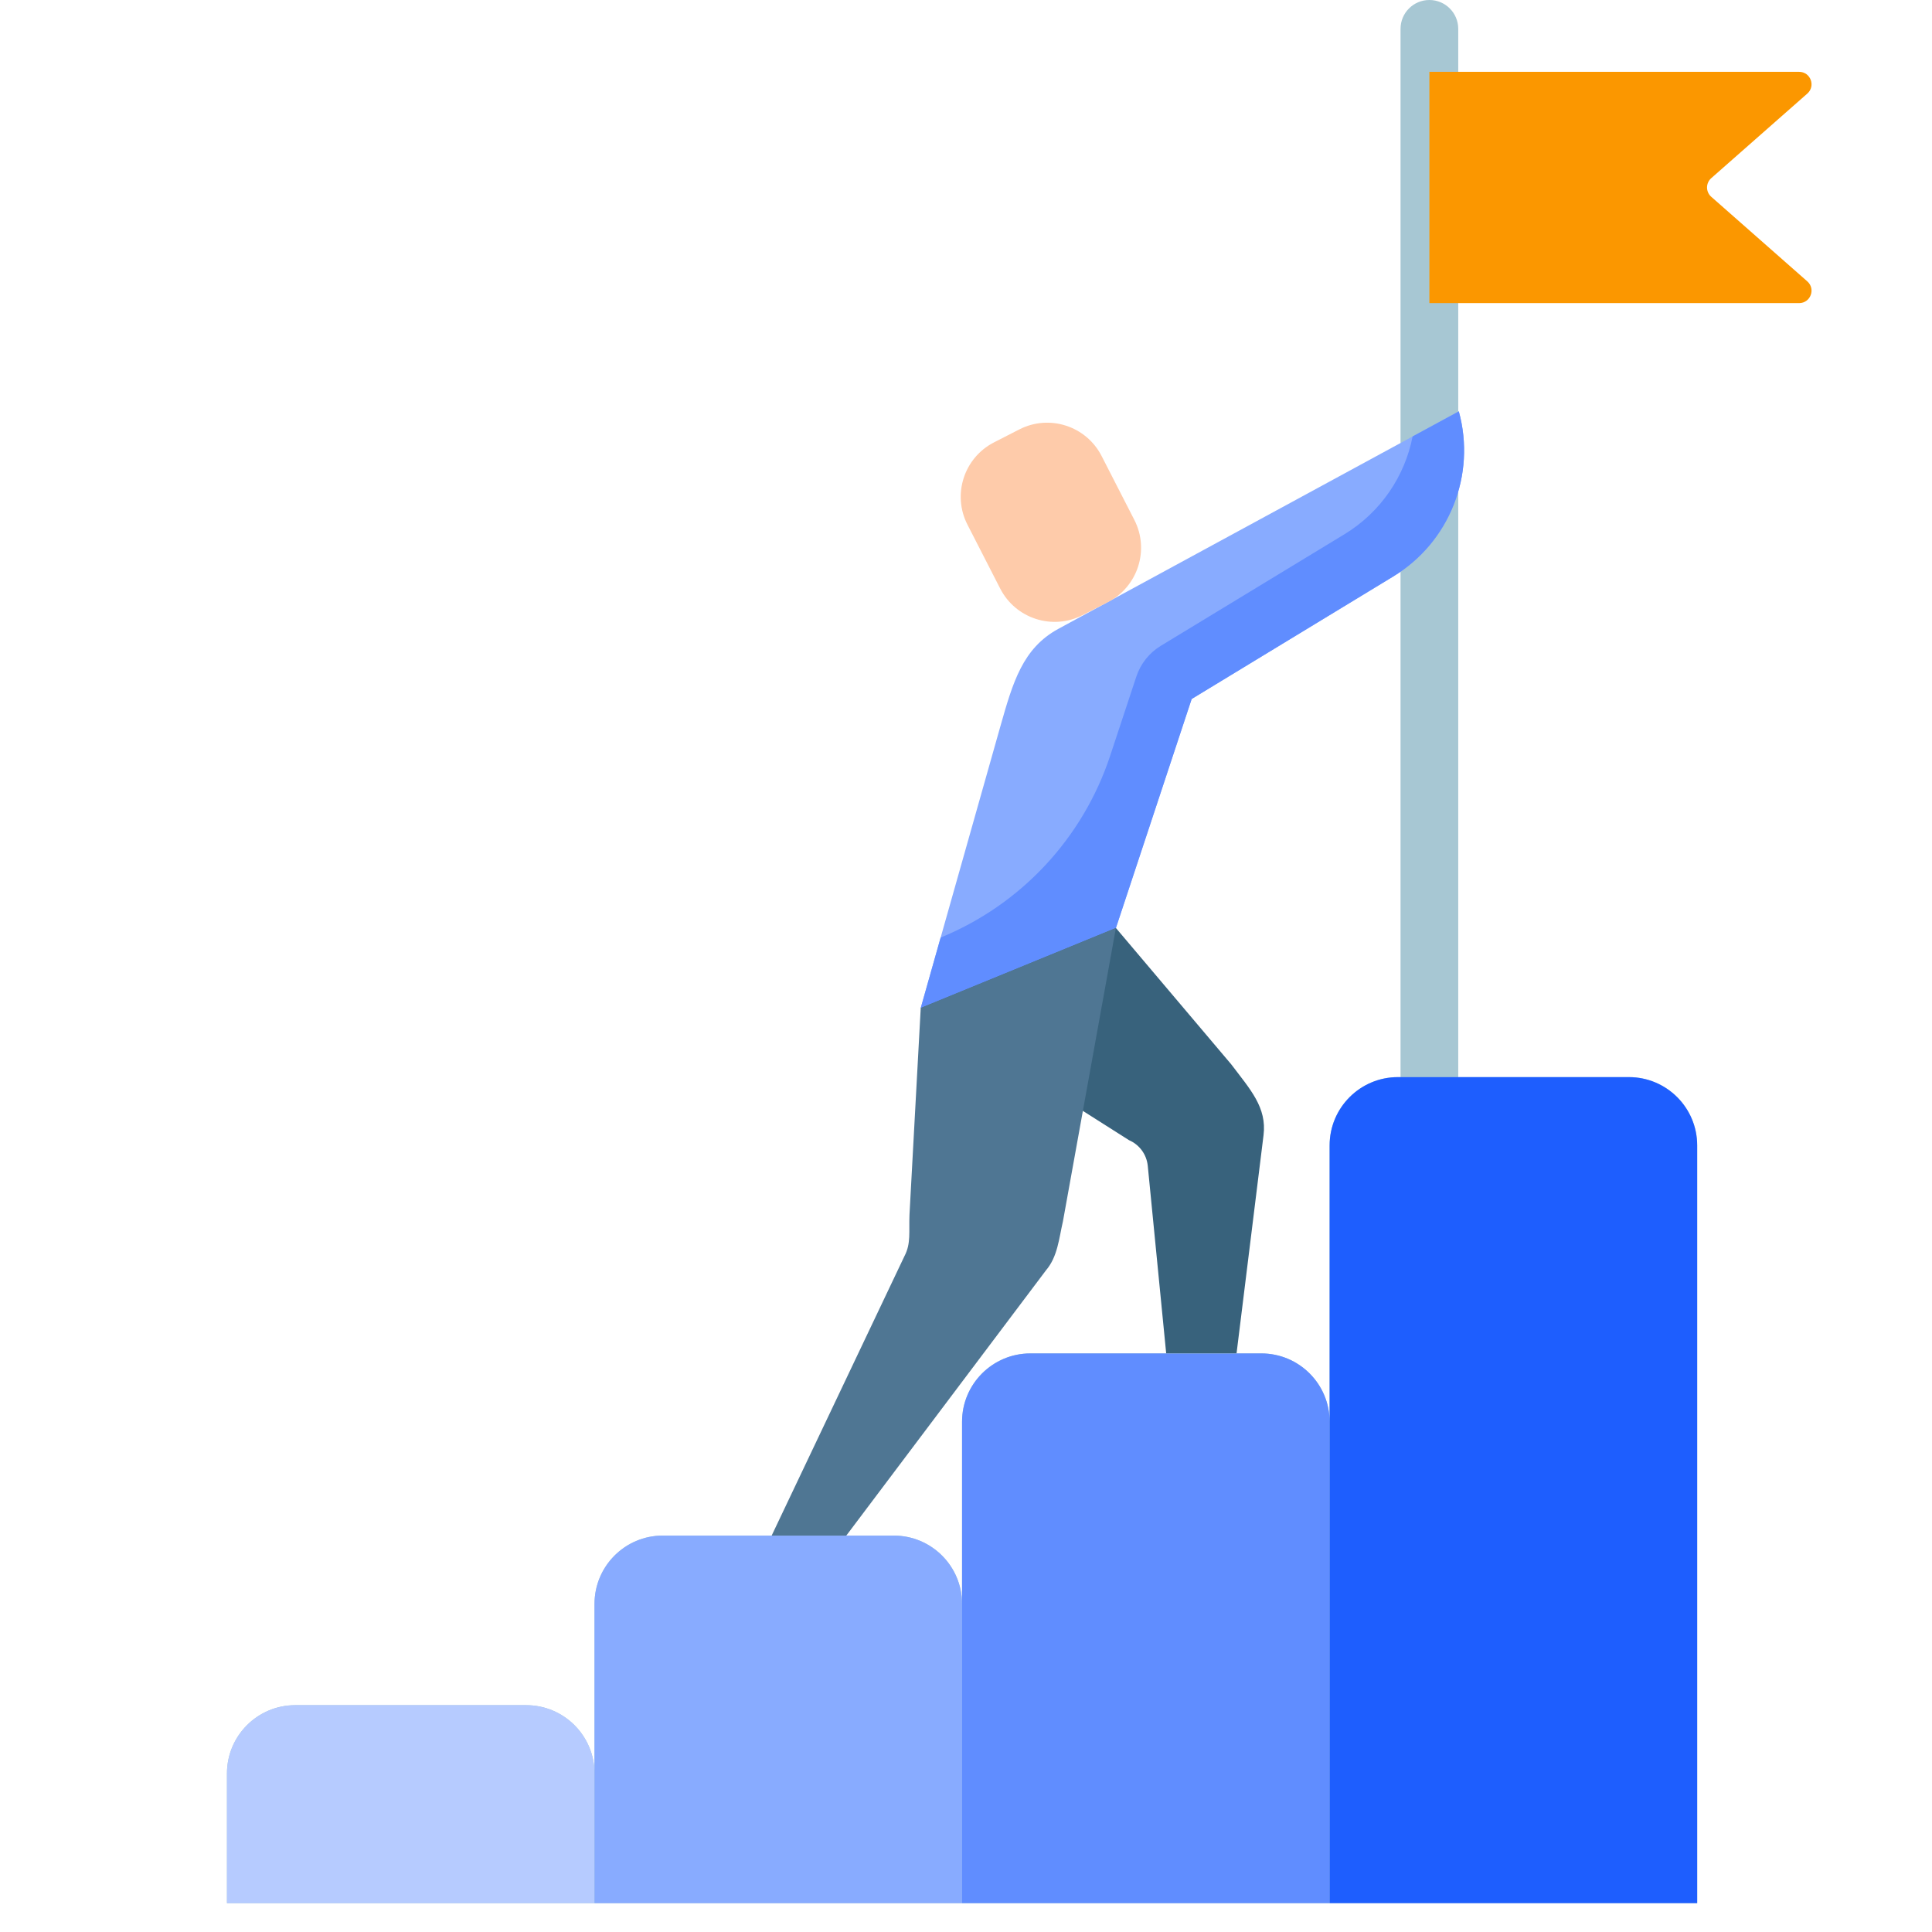
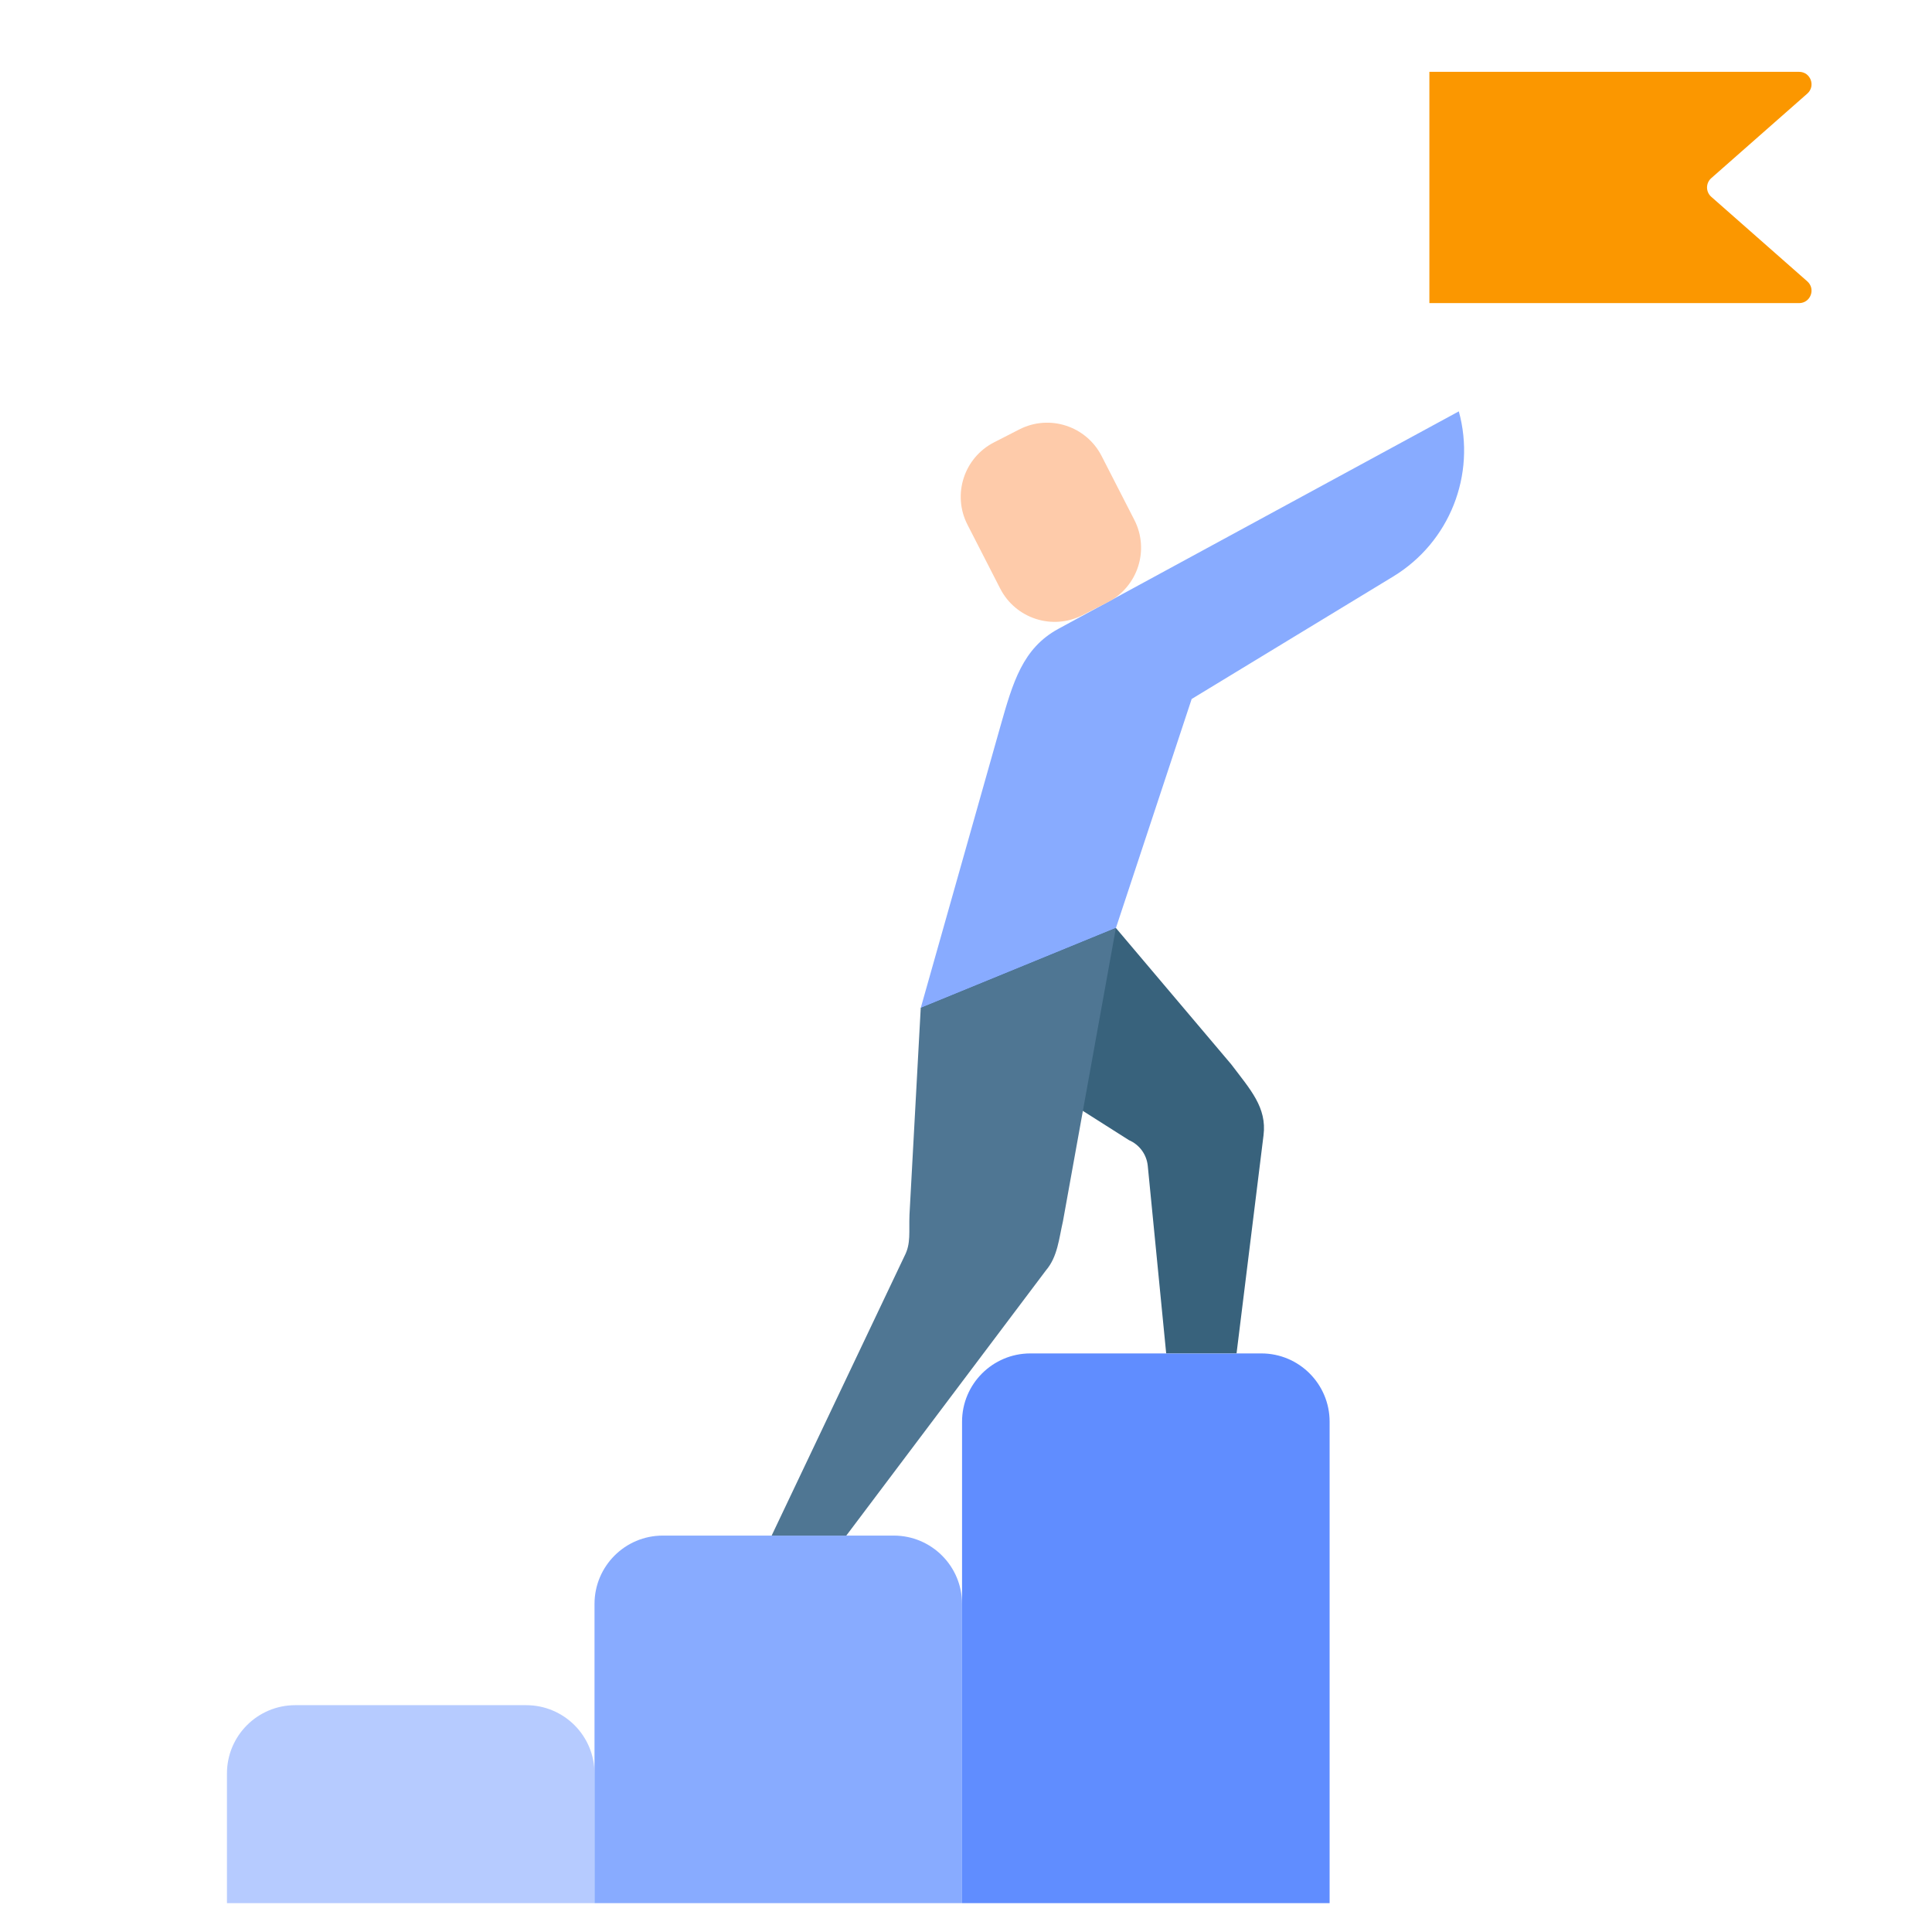
<svg xmlns="http://www.w3.org/2000/svg" width="72" height="72" viewBox="0 0 72 72" fill="none">
  <g id="goal(1) 1" clipPath="url(#clip0_6_637)">
    <g id="Group">
-       <path id="Vector" d="M60.703 40.141H52.097C50.69 40.141 49.551 41.281 49.551 42.686V52.984C49.551 51.578 48.411 50.438 47.006 50.438H38.399C36.993 50.438 35.853 51.577 35.853 52.984V59.773C35.853 58.367 34.714 57.227 33.308 57.227H24.701C23.295 57.227 22.156 58.367 22.156 59.773V66.093C22.156 64.687 21.016 63.547 19.61 63.547H11.003C9.598 63.547 8.458 64.686 8.458 66.093V70.925H63.249V42.686C63.249 41.281 62.109 40.141 60.703 40.141Z" fill="#A7C7D3" />
-       <path id="Vector_2" d="M53.269 41.216C52.675 41.216 52.194 40.735 52.194 40.141V1.075C52.194 0.481 52.675 0 53.269 0C53.863 0 54.344 0.481 54.344 1.075V40.141C54.344 40.735 53.863 41.216 53.269 41.216Z" fill="#A7C7D3" />
      <path id="Vector_3" d="M22.156 70.925H8.458V66.093C8.458 64.687 9.598 63.547 11.003 63.547H19.61C21.016 63.547 22.156 64.687 22.156 66.093V70.925Z" fill="#B6CBFF" />
    </g>
    <path id="Vector_4" d="M35.853 70.925H22.156V59.773C22.156 58.367 23.295 57.227 24.701 57.227H33.308C34.714 57.227 35.853 58.367 35.853 59.773V70.925Z" fill="#88ABFF" />
    <path id="Vector_5" d="M49.551 70.925H35.853V52.983C35.853 51.578 36.993 50.438 38.399 50.438H47.006C48.411 50.438 49.551 51.577 49.551 52.983V70.925Z" fill="#608DFF" />
-     <path id="Vector_6" d="M63.249 70.925H49.551V42.686C49.551 41.281 50.69 40.141 52.097 40.141H60.703C62.109 40.141 63.249 41.281 63.249 42.686V70.925Z" fill="#1E5EFE" />
    <path id="Vector_7" d="M53.269 11.296H67.047C67.474 11.296 67.673 10.768 67.353 10.486L63.774 7.334C63.564 7.15 63.564 6.824 63.774 6.639L67.353 3.488C67.673 3.205 67.474 2.677 67.047 2.677H53.269V11.296Z" fill="#FB9700" />
    <path id="Vector_8" d="M54.366 15.33L39.441 23.436C38.11 24.159 37.746 25.43 37.281 27.068L34.313 37.565L38.233 38.911L41.587 34.584L44.41 26.049L51.92 21.485C54.019 20.21 55.017 17.698 54.366 15.33Z" fill="#88ABFF" />
-     <path id="Vector_9" d="M54.366 15.33L52.644 16.265C52.354 17.747 51.459 19.086 50.105 19.909L43.261 24.067C42.83 24.328 42.507 24.735 42.348 25.214L41.371 28.169C40.355 31.239 38.048 33.713 35.055 34.94L34.313 37.565L41.587 34.584L44.41 26.049L51.92 21.485C54.019 20.21 55.017 17.698 54.366 15.33Z" fill="#608DFF" />
    <path id="Vector_10" d="M41.587 34.584L45.884 39.664C46.597 40.607 47.217 41.27 47.088 42.308L46.083 50.434H43.46L42.774 43.448C42.732 43.025 42.465 42.659 42.075 42.491L34.313 37.565L41.587 34.584Z" fill="#38627C" />
    <path id="Vector_11" d="M34.313 37.565L33.894 45.267C33.867 45.906 33.956 46.338 33.706 46.813L28.757 57.227H31.539L38.981 47.341C39.416 46.834 39.466 46.147 39.613 45.514L41.586 34.584L34.313 37.565Z" fill="#4F7693" />
    <path id="Vector_12" d="M41.053 16.993L42.274 19.376C42.847 20.495 42.404 21.868 41.284 22.442L40.341 22.925C39.221 23.498 37.849 23.055 37.275 21.935L36.054 19.552C35.481 18.433 35.924 17.06 37.044 16.486L37.987 16.003C39.106 15.43 40.479 15.873 41.053 16.993Z" fill="#FECBAA" />
  </g>
  <defs>
    <clipPath id="clip0_6_637">
      <rect width="72" height="72" fill="white" />
    </clipPath>
  </defs>
</svg>